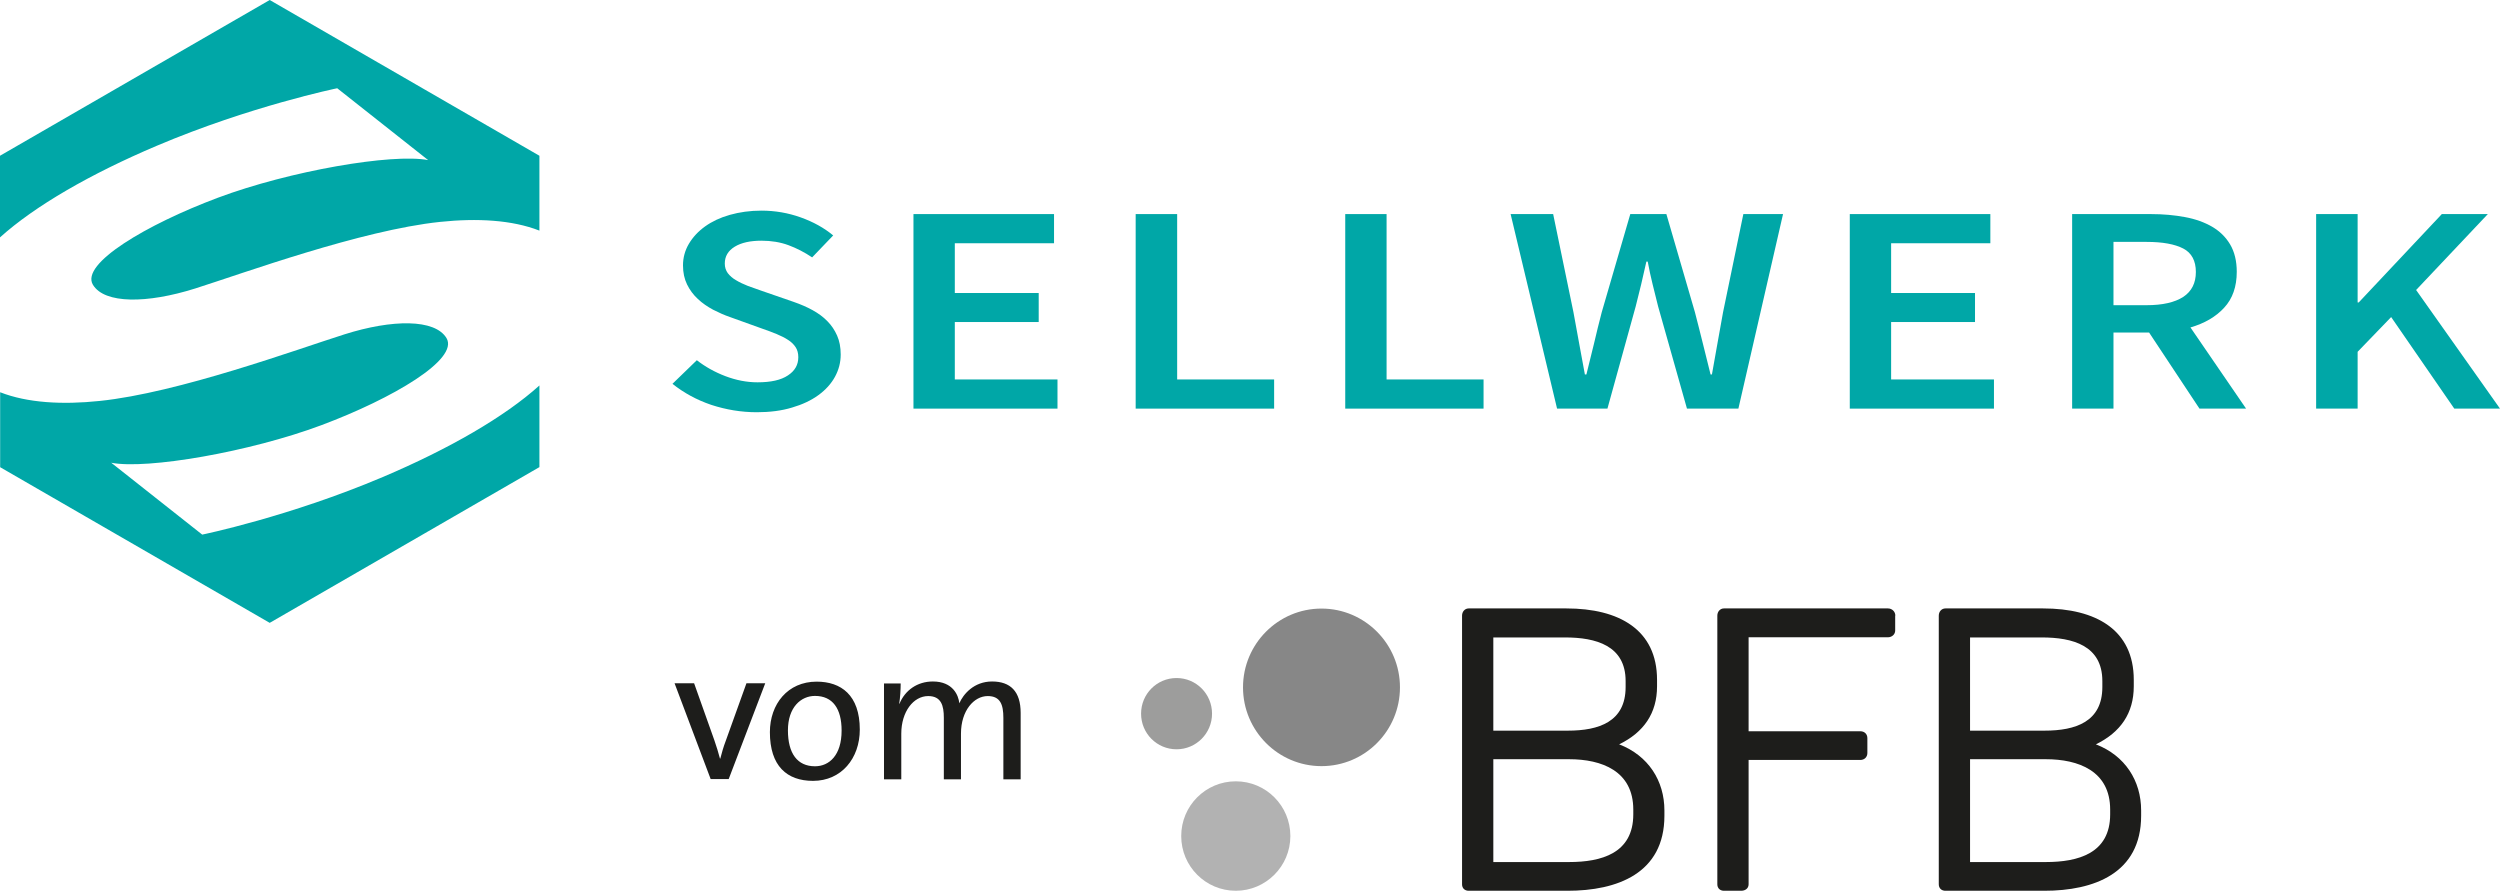
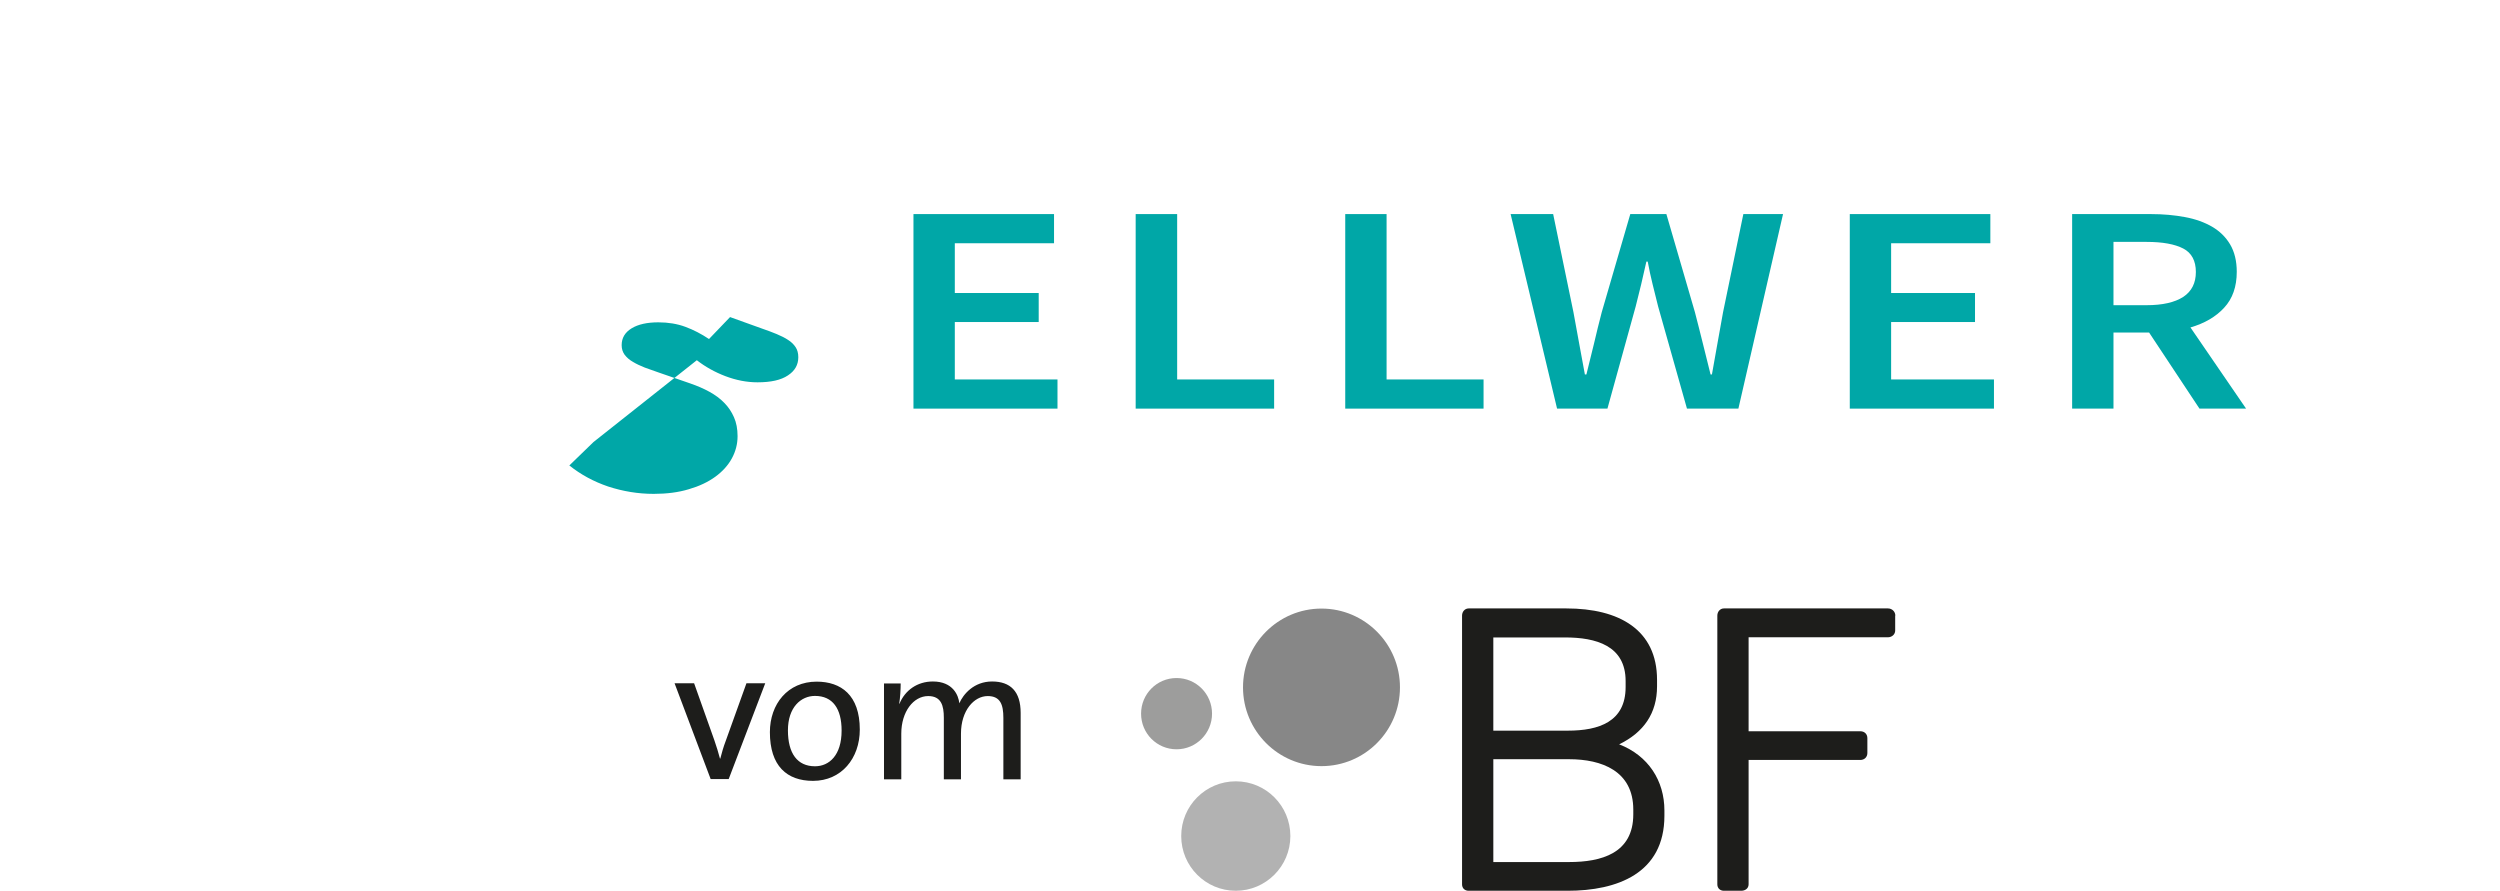
<svg xmlns="http://www.w3.org/2000/svg" id="Ebene_1" viewBox="0 0 166.29 59.25">
-   <path d="m46.35,23.96c.55.43,1.19.79,1.9,1.06.71.27,1.42.41,2.14.41.89,0,1.56-.15,2.02-.46.46-.3.69-.7.69-1.21,0-.26-.06-.49-.18-.67-.12-.18-.29-.35-.5-.48-.21-.14-.47-.27-.76-.39-.29-.12-.61-.24-.96-.36l-2.14-.77c-.38-.13-.76-.3-1.13-.49-.37-.2-.71-.43-1.01-.71-.3-.28-.54-.6-.72-.97-.18-.37-.27-.79-.27-1.27,0-.51.13-.99.39-1.43.26-.44.62-.83,1.08-1.16.46-.33,1.01-.59,1.65-.77.64-.18,1.34-.28,2.1-.28.9,0,1.77.15,2.61.45.84.3,1.56.7,2.16,1.2l-1.4,1.46c-.51-.34-1.03-.61-1.57-.81-.54-.2-1.14-.3-1.8-.3-.74,0-1.34.13-1.78.4-.44.27-.66.64-.66,1.12,0,.25.07.46.2.64.14.18.32.34.55.47.23.14.49.26.79.38.3.11.61.22.93.33l2.11.73c.46.16.88.34,1.26.55.38.21.71.45.98.73.28.28.49.6.65.96.16.36.24.78.24,1.26,0,.53-.13,1.02-.38,1.48-.25.46-.62.87-1.1,1.22-.48.35-1.07.63-1.76.83-.69.21-1.47.31-2.34.31-1.04,0-2.05-.17-3.03-.49-.97-.33-1.83-.8-2.58-1.4l1.61-1.56h0Z" fill="#00a7a7" />
+   <path d="m46.35,23.96c.55.43,1.19.79,1.9,1.06.71.27,1.42.41,2.14.41.89,0,1.56-.15,2.02-.46.46-.3.69-.7.69-1.21,0-.26-.06-.49-.18-.67-.12-.18-.29-.35-.5-.48-.21-.14-.47-.27-.76-.39-.29-.12-.61-.24-.96-.36l-2.14-.77l-1.4,1.46c-.51-.34-1.03-.61-1.57-.81-.54-.2-1.14-.3-1.8-.3-.74,0-1.34.13-1.78.4-.44.27-.66.64-.66,1.12,0,.25.07.46.2.64.14.18.32.34.55.47.23.14.49.26.79.38.3.11.61.22.93.33l2.11.73c.46.16.88.34,1.26.55.38.21.71.45.98.73.28.28.49.6.65.96.16.36.24.78.24,1.26,0,.53-.13,1.02-.38,1.48-.25.46-.62.87-1.1,1.22-.48.35-1.07.63-1.76.83-.69.21-1.47.31-2.34.31-1.04,0-2.05-.17-3.03-.49-.97-.33-1.83-.8-2.58-1.4l1.61-1.56h0Z" fill="#00a7a7" />
  <polygon points="63.51 21.42 63.51 25.24 70.34 25.24 70.34 27.18 60.76 27.18 60.76 14.24 70.11 14.24 70.11 16.18 63.51 16.18 63.51 19.49 69.09 19.49 69.09 21.42 63.51 21.42 63.51 21.42" fill="#00a7a7" />
  <polygon points="75.54 27.18 75.54 14.24 78.3 14.24 78.3 25.24 84.75 25.24 84.75 27.18 75.54 27.18 75.54 27.18" fill="#00a7a7" />
  <polygon points="89.48 27.18 89.48 14.24 92.23 14.24 92.23 25.24 98.68 25.24 98.68 27.18 89.48 27.18 89.48 27.18" fill="#00a7a7" />
  <path d="m100.49,14.24h2.82l1.35,6.53c.13.7.25,1.39.38,2.08.13.69.25,1.37.38,2.06h.1c.17-.69.34-1.37.51-2.07.16-.69.33-1.38.51-2.07l1.9-6.53h2.4l1.9,6.53c.17.67.35,1.35.52,2.05.17.69.35,1.39.52,2.09h.09c.13-.7.25-1.39.37-2.08.12-.69.24-1.37.37-2.06l1.35-6.53h2.64l-2.97,12.94h-3.42l-1.92-6.8c-.13-.5-.25-1-.37-1.49-.12-.49-.23-.99-.32-1.49h-.09c-.11.5-.23,1-.34,1.49-.12.49-.24.99-.37,1.49l-1.88,6.8h-3.35l-3.09-12.94h0Z" fill="#00a7a7" />
  <polygon points="125.79 21.42 125.79 25.24 132.63 25.24 132.63 27.18 123.04 27.18 123.04 14.24 132.39 14.24 132.39 16.18 125.79 16.18 125.79 19.49 131.37 19.49 131.37 21.42 125.79 21.42 125.79 21.42" fill="#00a7a7" />
  <path d="m146.3,27.18l-3.35-5.06h-2.37v5.06h-2.75v-12.94h5.25c.81,0,1.56.07,2.26.2.7.13,1.3.35,1.8.64.51.3.91.69,1.2,1.18.29.49.44,1.1.44,1.82,0,.99-.28,1.79-.84,2.39-.56.61-1.31,1.04-2.24,1.31l3.7,5.4h-3.09Zm-5.72-6.88h2.21c1.06,0,1.87-.19,2.43-.55.56-.37.84-.92.84-1.66s-.28-1.27-.84-1.56c-.56-.29-1.37-.44-2.43-.44h-2.21v4.21h0Z" fill="#00a7a7" />
-   <polygon points="154.06 27.18 154.06 14.24 156.82 14.24 156.82 20.12 156.89 20.12 162.42 14.24 165.48 14.24 160.71 19.29 166.29 27.18 163.25 27.18 159.05 21.09 156.82 23.4 156.82 27.18 154.06 27.18 154.06 27.18" fill="#00a7a7" />
-   <path d="m0,31.07l17.94,10.36,17.94-10.36v-5.43c-2.32,2.09-6.01,4.22-10.42,6.09-6.22,2.64-12.01,3.83-12.01,3.83l-6.05-4.78c2.39.46,9.22-.72,13.98-2.5,4.75-1.78,9.16-4.38,8.32-5.79-.77-1.28-3.6-1.26-6.79-.25-3.19,1.01-11.04,3.89-16.29,4.43-2.47.26-4.8.13-6.61-.58v4.98h0ZM35.88,10.36L17.94,0,0,10.36v5.43c2.32-2.09,6.01-4.22,10.42-6.09,6.22-2.64,12.01-3.83,12.01-3.83l6.05,4.78c-2.39-.46-9.22.72-13.98,2.5-4.75,1.78-9.16,4.39-8.32,5.79.77,1.28,3.6,1.26,6.8.25,3.19-1.01,11.04-3.88,16.29-4.43,2.47-.26,4.8-.13,6.61.58v-4.98h0Z" fill="#00a7a7" />
  <path d="m87.9,50.96c2.89,0,5.22-2.35,5.22-5.24s-2.34-5.24-5.22-5.24-5.22,2.35-5.22,5.24,2.34,5.24,5.22,5.24" fill="#878787" />
  <path d="m82.2,59.25c2,0,3.63-1.63,3.63-3.64s-1.62-3.64-3.63-3.64-3.63,1.63-3.63,3.64,1.62,3.64,3.63,3.64" fill="#b2b2b2" />
  <path d="m78.26,49.84c1.3,0,2.36-1.06,2.36-2.37s-1.05-2.37-2.36-2.37-2.36,1.06-2.36,2.37,1.05,2.37,2.36,2.37" fill="#9d9d9c" />
  <path d="m99.33,50.5h5.04c2.17,0,4.27.78,4.27,3.35v.32c0,2.6-2.14,3.17-4.27,3.17h-5.04v-6.84h0Zm0-8.1h4.77c2.05,0,4.03.54,4.03,2.9v.4c0,2.31-1.78,2.9-3.84,2.9h-4.96v-6.2h0Zm-1.64,16.85h6.58c3.29,0,6.44-1.15,6.44-4.99v-.35c0-1.98-1.07-3.65-3.01-4.4,1.64-.8,2.52-2.07,2.52-3.86v-.43c0-3.33-2.52-4.75-6.03-4.75h-6.5c-.25,0-.44.21-.44.48v17.87c0,.27.19.43.44.43" fill="#1d1d1b" />
  <path d="m126.07,40.95c0-.27-.22-.48-.49-.48h-10.91c-.25,0-.44.21-.44.48v17.87c0,.27.19.43.44.43h1.15c.27,0,.49-.16.49-.43v-8.27h7.43c.27,0,.47-.19.47-.46v-.99c0-.27-.19-.46-.47-.46h-7.43v-6.25h9.26c.27,0,.49-.19.49-.45v-.99h0Z" fill="#1d1d1b" />
-   <path d="m131.04,50.5h5.04c2.17,0,4.28.78,4.28,3.35v.32c0,2.6-2.14,3.17-4.28,3.17h-5.04v-6.84h0Zm0-8.1h4.77c2.06,0,4.03.54,4.03,2.9v.4c0,2.31-1.78,2.9-3.84,2.9h-4.96v-6.2h0Zm-1.64,16.85h6.58c3.29,0,6.44-1.15,6.44-4.99v-.35c0-1.98-1.07-3.65-3.01-4.4,1.64-.8,2.52-2.07,2.52-3.86v-.43c0-3.33-2.52-4.75-6.03-4.75h-6.5c-.25,0-.44.21-.44.48v17.87c0,.27.19.43.44.43" fill="#1d1d1b" />
  <path d="m50.89,45.45h-1.24l-1.38,3.84c-.15.39-.26.79-.36,1.17h-.02c-.1-.4-.23-.79-.37-1.21l-1.35-3.8h-1.3l2.4,6.37h1.2l2.43-6.37h0Zm6.3,3.08c0-2.3-1.25-3.19-2.87-3.19-1.92,0-3.11,1.49-3.11,3.36,0,2.25,1.13,3.24,2.87,3.24,1.88,0,3.11-1.49,3.11-3.41h0Zm-1.21.07c0,1.63-.82,2.37-1.77,2.37-1.17,0-1.8-.85-1.8-2.39s.87-2.29,1.8-2.29c1.18,0,1.77.85,1.77,2.3h0Zm11.91,3.23v-4.41c0-1.44-.69-2.09-1.9-2.09s-1.92.85-2.18,1.45c-.05-.51-.41-1.45-1.76-1.45-1.03,0-1.85.58-2.22,1.48h-.02c.07-.4.1-.98.1-1.35h-1.11v6.38h1.15v-3.04c0-1.46.81-2.5,1.79-2.5.87,0,1.04.64,1.04,1.44v4.1h1.14v-3.04c0-1.54.87-2.5,1.78-2.5.84,0,1.04.57,1.04,1.45v4.09h1.16Z" fill="#1d1d1b" />
</svg>